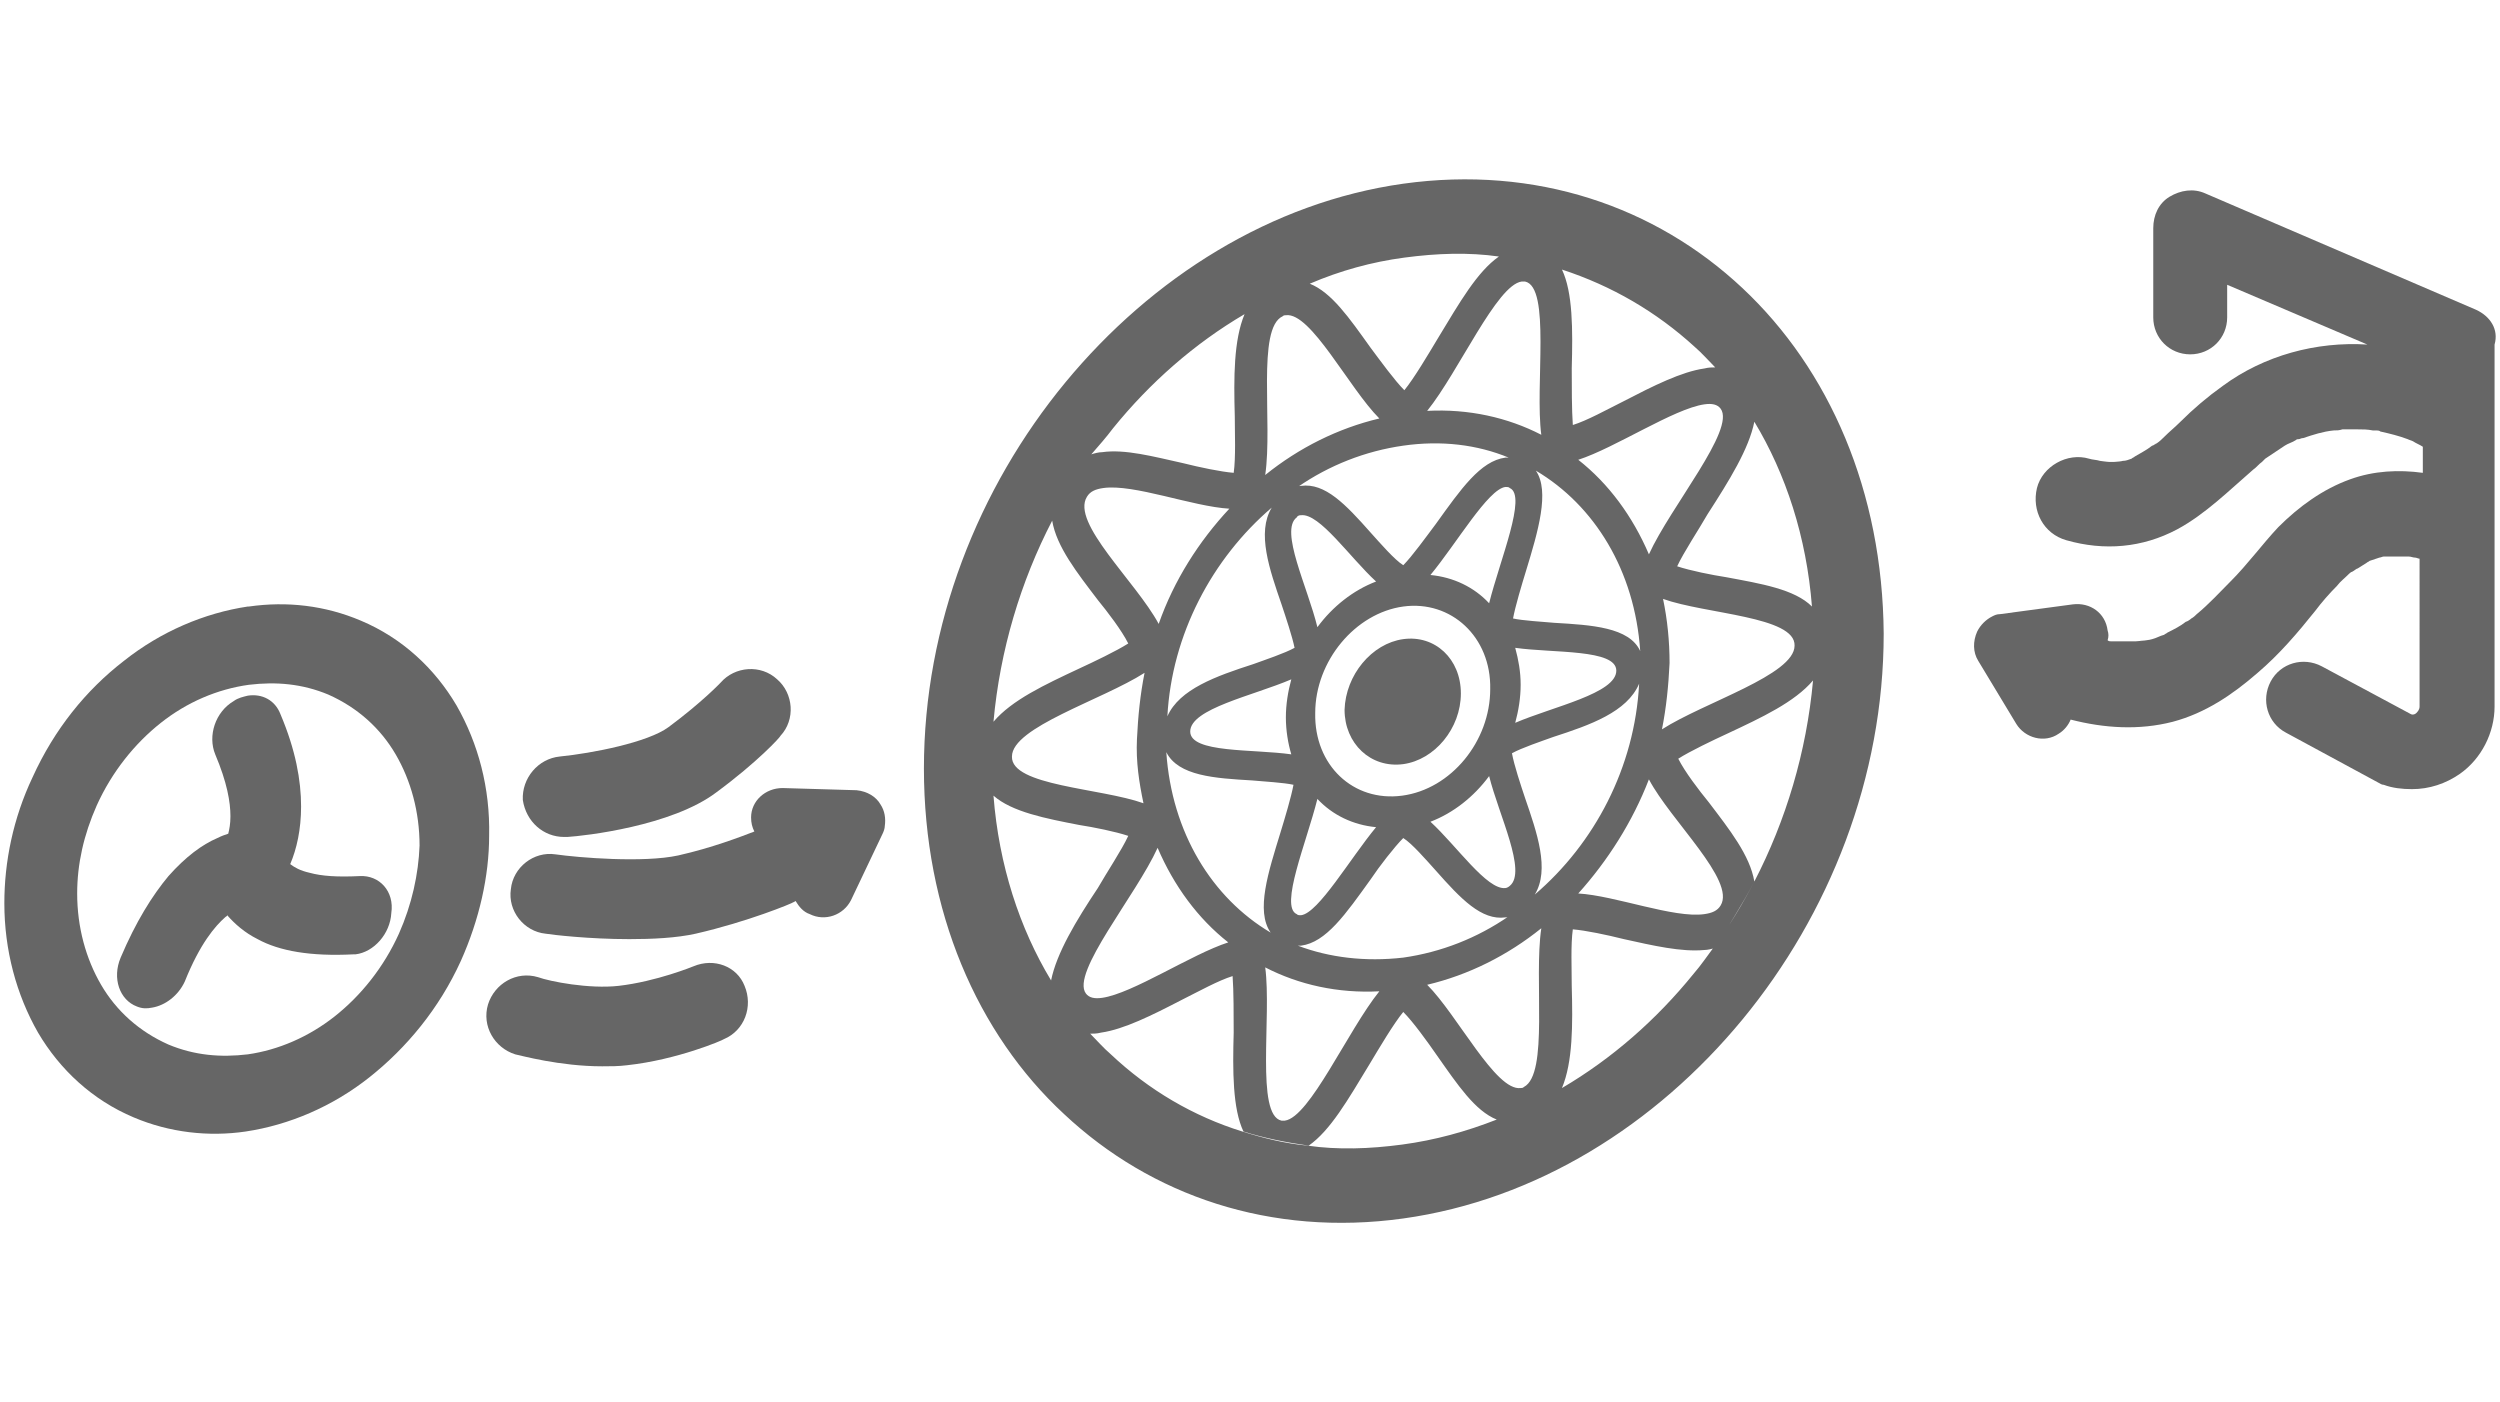
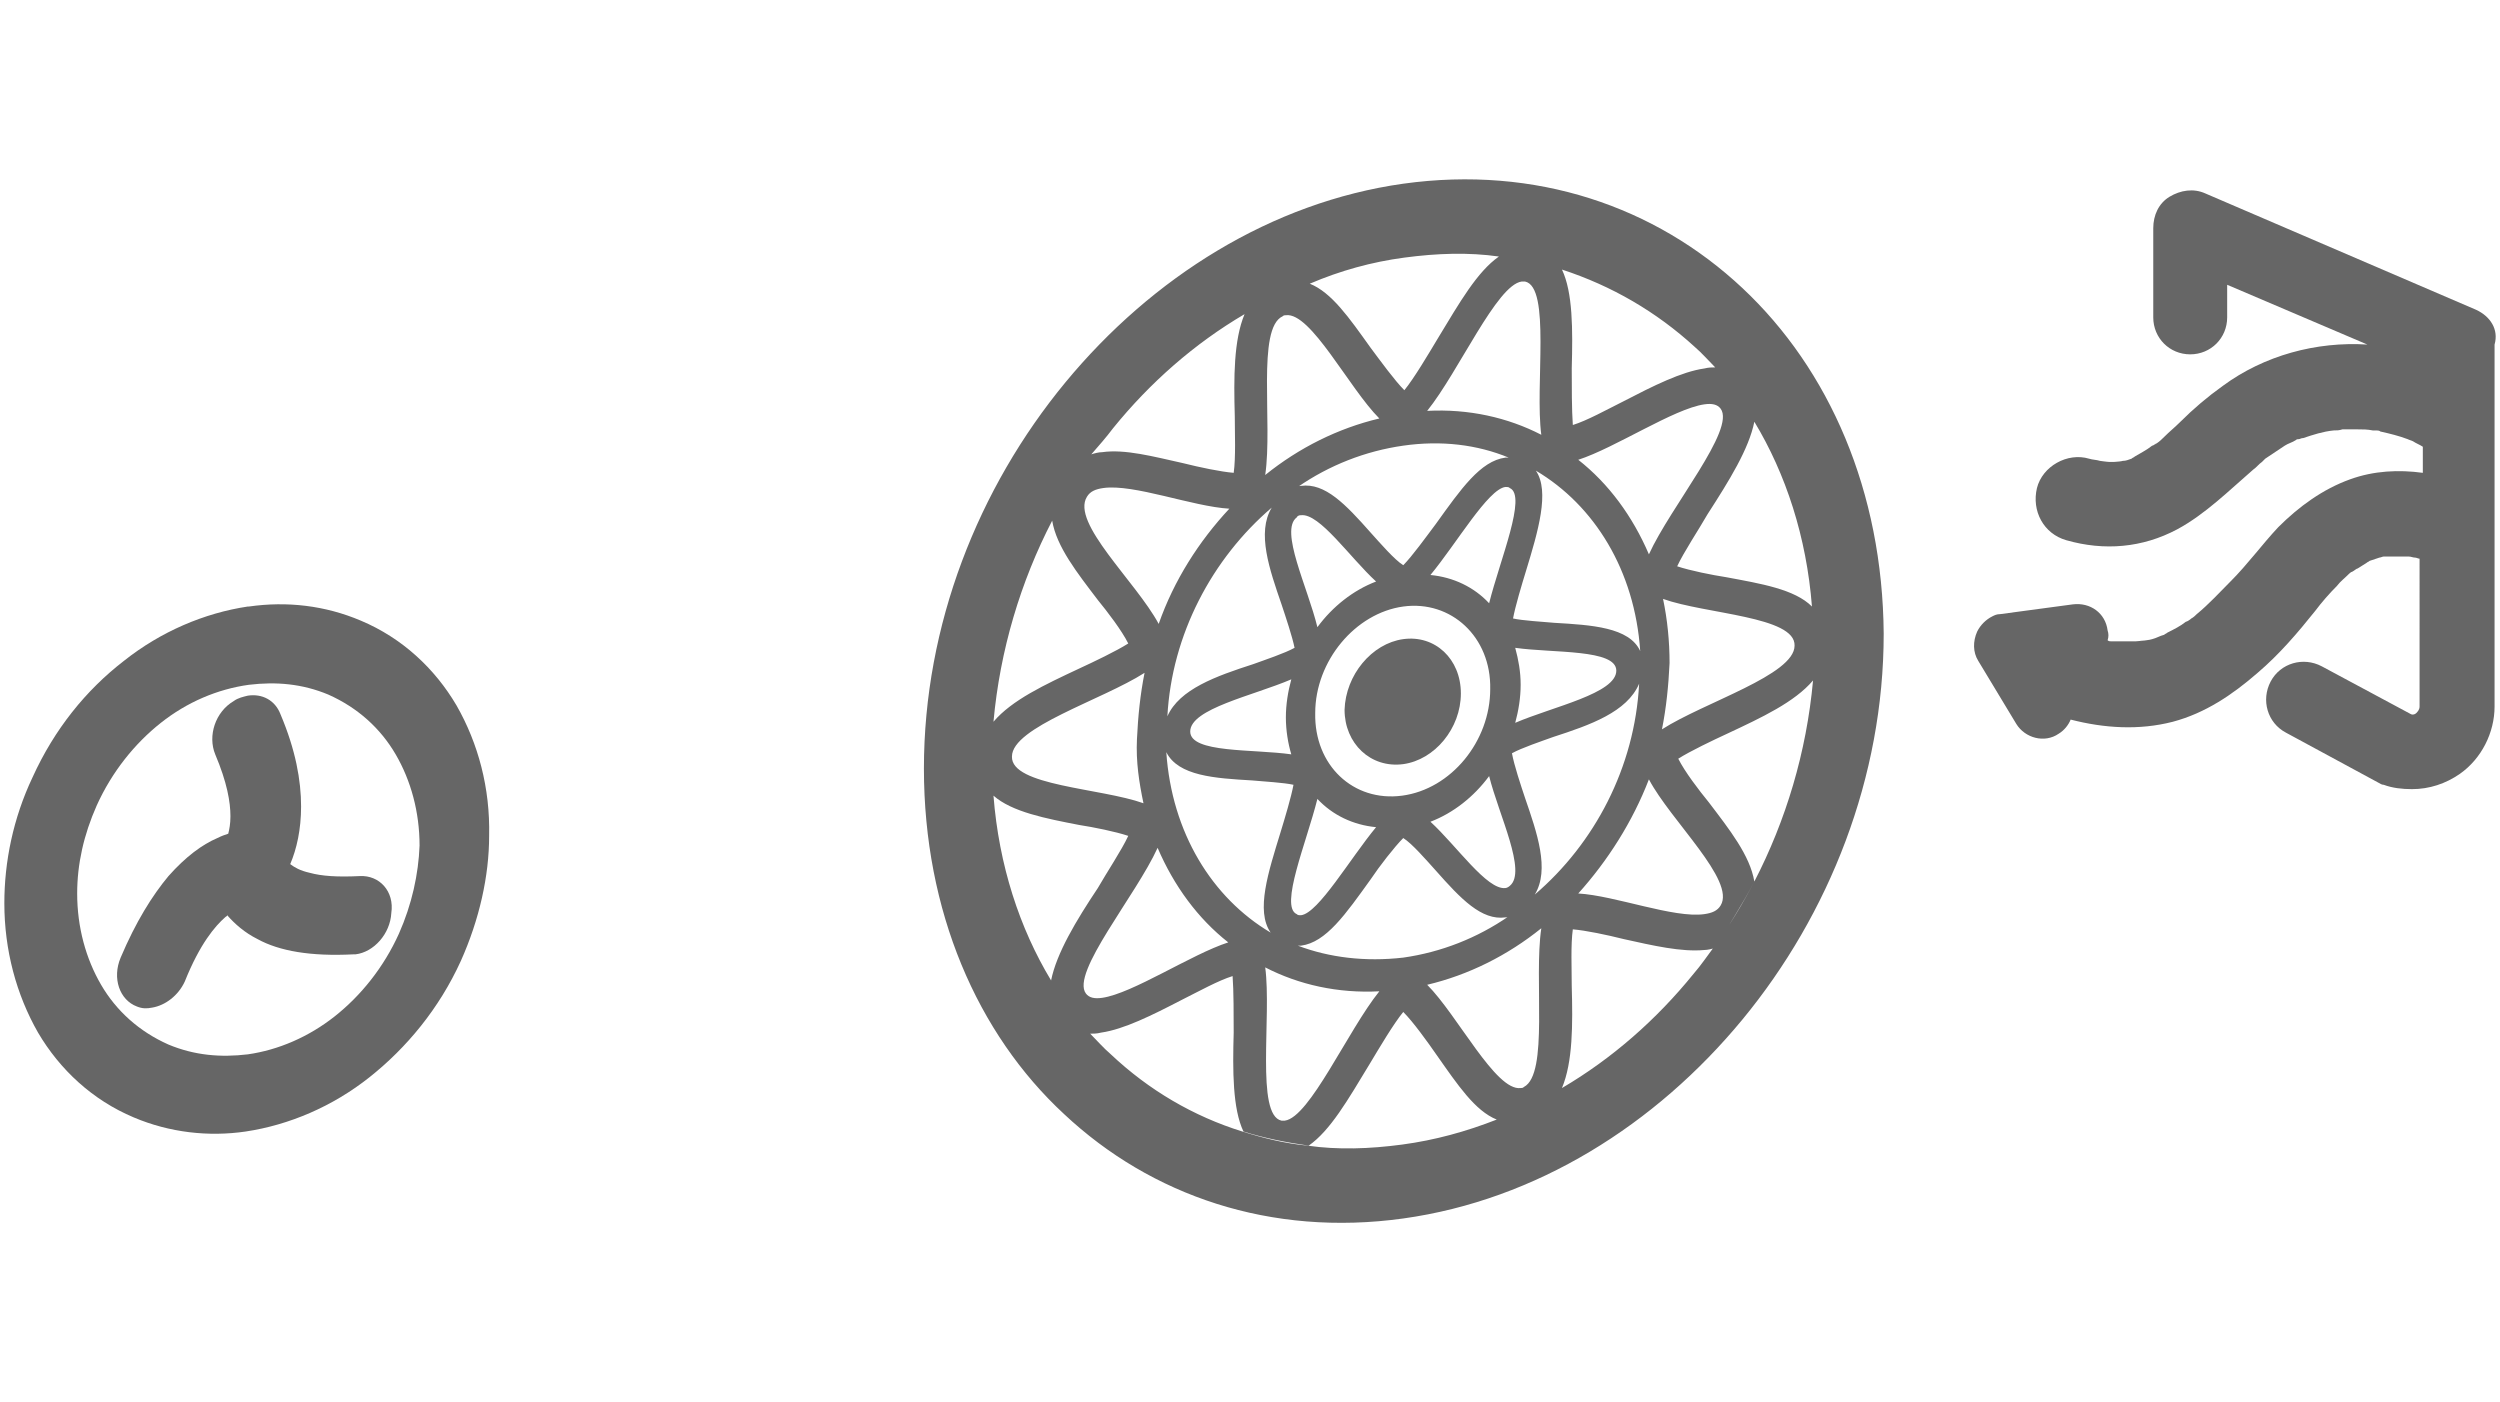
<svg xmlns="http://www.w3.org/2000/svg" version="1.1" id="Layer_1" x="0px" y="0px" viewBox="0 0 230 129" style="enable-background:new 0 0 230 129;" xml:space="preserve">
  <style type="text/css">
	.st0{fill:#666666;}
</style>
  <g id="Background">
</g>
  <g id="Design">
    <g>
-       <path class="st0" d="M51.9,77c0.1,0,0.2,0,0.3,0c1.6-0.1,9.6-1,13.7-4.1c3.8-2.8,5.9-5.1,5.9-5.2c1.4-1.5,1.2-3.9-0.3-5.2    c-1.5-1.4-3.9-1.2-5.2,0.3c0,0-1.7,1.8-4.8,4.1c-1.9,1.4-7,2.4-10,2.7c-2,0.2-3.5,2-3.4,4C48.4,75.6,50,77,51.9,77z" />
-       <path class="st0" d="M63.8,88.9c0,0-3.4,1.4-6.9,1.8c-2.7,0.3-6.3-0.4-7.4-0.8c-2-0.6-4,0.6-4.6,2.5c-0.6,2,0.6,4,2.5,4.6    c0.5,0.1,4.1,1.1,8,1.1c0.8,0,1.5,0,2.3-0.1c4.6-0.5,8.8-2.3,8.9-2.4c1.9-0.8,2.7-3,1.9-4.9C67.8,88.9,65.7,88.1,63.8,88.9z" />
      <path class="st0" d="M42,64.9c-2-3.4-5-6.2-8.8-7.8c-3.3-1.4-6.8-1.8-10.3-1.3c0,0,0,0-0.1,0c-4,0.6-8,2.3-11.4,5    C7.9,63.5,5,67.1,3,71.5c-1.8,3.8-2.6,7.8-2.6,11.6c0,4.3,1.1,8.4,3.1,11.9c2,3.4,5,6.2,8.8,7.8c3.3,1.4,6.9,1.8,10.3,1.3    c4-0.6,8-2.3,11.4-5c3.4-2.7,6.4-6.3,8.4-10.7c1.7-3.8,2.6-7.8,2.6-11.5C45.1,72.5,44,68.4,42,64.9z M36.7,85.9    c-1.4,3.1-3.5,5.7-5.9,7.6s-5.2,3.1-8,3.5l0,0c-2.5,0.3-4.9,0.1-7.3-0.9c-2.7-1.2-4.8-3.1-6.2-5.5s-2.2-5.3-2.2-8.4    c0-2.7,0.6-5.4,1.8-8.1c1.4-3.1,3.5-5.7,5.9-7.6c2.4-1.9,5.2-3.1,8.1-3.5c2.5-0.3,4.9-0.1,7.3,0.9c2.7,1.2,4.8,3.1,6.2,5.5    s2.2,5.3,2.2,8.4C38.5,80.4,37.9,83.2,36.7,85.9z" />
      <path class="st0" d="M33.1,80.6c-2.1,0.1-3.5,0-4.6-0.3c-0.9-0.2-1.4-0.5-1.8-0.8c0.6-1.4,1-3.2,1-5.3c0-2.4-0.5-5.2-1.9-8.5    c-0.5-1.3-1.7-1.9-3-1.7c-0.4,0.1-0.9,0.2-1.3,0.5c-1.7,1-2.4,3.2-1.7,4.9c1.1,2.6,1.4,4.4,1.4,5.7c0,0.7-0.1,1.2-0.2,1.6    c-0.3,0.1-0.6,0.2-1,0.4c-1.4,0.6-2.9,1.7-4.5,3.5c-1.5,1.8-3,4.2-4.4,7.5C10.3,90,11,92,12.6,92.6c0.5,0.2,0.9,0.2,1.4,0.1    c1.2-0.2,2.4-1.1,3-2.4c1.4-3.5,2.8-5.1,3.7-5.9c0.1-0.1,0.2-0.1,0.2-0.2c0.7,0.8,1.6,1.6,2.8,2.2c2,1.1,4.9,1.6,8.8,1.4    c0.1,0,0.1,0,0.2,0c1.7-0.2,3.2-1.9,3.3-3.8C36.3,82,34.9,80.5,33.1,80.6z" />
      <path class="st0" d="M129.1,70.3c2.9-0.4,5.3-3.3,5.3-6.5s-2.4-5.4-5.3-5s-5.3,3.3-5.4,6.5C123.7,68.4,126.1,70.7,129.1,70.3z" />
      <path class="st0" d="M160.3,26.5c-8-7.5-19-11.3-31.2-9.6C117,18.6,106,25.5,98,35.2S85,57.5,85,70.7c0,13.1,4.9,24.4,12.9,31.8    c8,7.5,19,11.3,31.2,9.6c12.2-1.7,23.2-8.6,31.2-18.3s13-22.3,13-35.5C173.2,45.2,168.3,34,160.3,26.5z M151.7,51    c-1.5-3.5-3.7-6.5-6.5-8.7c3.4-1.1,8.8-4.7,11.6-5.1c0.7-0.1,1.2,0,1.5,0.4C159.7,39.5,153.7,46.6,151.7,51z M140.2,100    c-0.1,0.1-0.2,0.1-0.3,0.1c-2.3,0.3-5.8-6.7-8.6-9.5c3.8-0.9,7.4-2.7,10.5-5.2C141.1,90.1,142.5,98.8,140.2,100z M116.4,89    c3.1,1.6,6.7,2.4,10.5,2.2c-2.9,3.6-6.4,11.6-8.7,11.9c-0.1,0-0.2,0-0.3,0C115.5,102.6,117,93.5,116.4,89z M118.8,69.4    c-3.5-0.5-9.3-0.1-9.3-2.1c0-2.1,5.8-3.3,9.3-4.8c-0.3,1.1-0.5,2.3-0.5,3.5C118.3,67.2,118.5,68.4,118.8,69.4z M115.2,71.8    c1.1,0.1,2.9,0.2,3.8,0.4c-0.2,1.1-0.8,3.1-1.2,4.4c-1.1,3.6-2.3,7.2-0.9,9.2c-5.4-3.2-9.1-9.2-9.6-16.6    C108.4,71.4,111.8,71.6,115.2,71.8z M141.3,43.3c5.4,3.2,9.1,9.2,9.6,16.6c-1-2.2-4.5-2.4-7.9-2.6c-1.1-0.1-2.9-0.2-3.8-0.4    c0.2-1.1,0.8-3.1,1.2-4.4C141.5,48.9,142.6,45.2,141.3,43.3z M139.4,59.6c3.5,0.5,9.3,0.1,9.3,2.1c0,2.1-5.8,3.3-9.3,4.8    c0.3-1.1,0.5-2.3,0.5-3.5C139.9,61.8,139.7,60.7,139.4,59.6z M137,55.5c-1.4-1.5-3.3-2.4-5.4-2.6c2.4-2.9,5.3-7.9,6.9-8.1    c0.2,0,0.3,0,0.4,0.1C140.5,45.6,138,51.5,137,55.5z M138.5,42.1c-2.3,0.3-4.1,2.9-6.4,6.1c-0.9,1.2-2.2,3-3,3.8    c-0.8-0.5-2.1-2-3-3c-2.3-2.6-4.2-4.6-6.4-4.3c-0.1,0-0.2,0-0.3,0.1c2.9-2,6.2-3.3,9.7-3.8c3.5-0.5,6.8-0.1,9.7,1.1    C138.7,42.1,138.6,42.1,138.5,42.1z M119.7,47.4c1.7-0.2,4.5,3.9,6.9,6.1c-2.1,0.8-4,2.3-5.4,4.2c-0.9-3.7-3.5-8.9-1.9-10.1    C119.4,47.4,119.6,47.4,119.7,47.4z M129.1,55.8c4.4-0.6,8.1,2.8,8,7.6c0,4.8-3.6,9.2-8.1,9.8s-8.1-2.8-8-7.6    C121,60.8,124.7,56.4,129.1,55.8z M138.9,81.5c-0.1,0.1-0.3,0.2-0.4,0.2c-1.7,0.2-4.5-3.9-6.9-6.1c2.1-0.8,4-2.3,5.4-4.2    C137.9,75,140.5,80.2,138.9,81.5z M121.2,73.5c1.4,1.5,3.3,2.4,5.4,2.6c-2.4,2.9-5.3,7.9-6.9,8.1c-0.2,0-0.3,0-0.4-0.1    C117.7,83.4,120.2,77.5,121.2,73.5z M119.4,87c0.1,0,0.2,0,0.3,0c2.3-0.3,4.1-2.9,6.4-6.1c0.8-1.2,2.2-3,3-3.8c0.8,0.5,2.1,2,3,3    c2.3,2.6,4.2,4.6,6.4,4.3c0.1,0,0.2,0,0.3-0.1c-2.9,2-6.2,3.3-9.7,3.8C125.6,88.5,122.3,88.1,119.4,87z M141.2,82.3    c1.4-2.3,0.2-5.7-0.9-8.9c-0.4-1.2-1-3-1.2-4.1c0.9-0.5,2.7-1.1,3.8-1.5c3.4-1.1,6.8-2.3,7.9-4.9    C150.4,70.6,146.7,77.6,141.2,82.3z M151.7,71.7c2,3.8,8,9.3,6.6,11.6c-0.3,0.5-0.8,0.7-1.5,0.8c-2.8,0.4-8.2-1.7-11.6-1.9    C147.9,79.2,150.2,75.6,151.7,71.7z M153,55.1c3.9,1.4,12.2,1.6,12.1,4.3c0,2.7-8.3,5.2-12.2,7.7c0.4-2,0.6-4,0.7-6.1    C153.6,59,153.4,57,153,55.1z M155.9,31.9c0.7,0.6,1.3,1.3,1.9,1.9c-0.3,0-0.6,0-1,0.1c-2.1,0.3-4.7,1.6-7.4,3    c-1.6,0.8-3.4,1.8-4.7,2.2c-0.1-1.3-0.1-3.7-0.1-5.2c0.1-3.6,0.1-7-0.9-9.1C148.3,26.3,152.4,28.7,155.9,31.9z M140.3,25.9    c2.4,0.5,0.9,9.6,1.5,14.1c-3.1-1.6-6.7-2.4-10.5-2.2c2.9-3.6,6.4-11.6,8.7-11.9C140.1,25.9,140.2,25.9,140.3,25.9z M129.2,23.7    c3-0.4,5.9-0.5,8.7-0.1c-2,1.4-3.6,4.2-5.6,7.5c-0.9,1.5-2.2,3.7-3.1,4.8c-0.9-0.9-2.2-2.7-3.1-3.9c-2-2.8-3.6-5.1-5.6-5.9    C123.3,24.9,126.2,24.1,129.2,23.7z M118,29.1c0.1-0.1,0.2-0.1,0.3-0.1c2.3-0.3,5.8,6.7,8.6,9.5c-3.8,0.9-7.4,2.7-10.5,5.2    C117.1,38.9,115.6,30.2,118,29.1z M117,46.7c-1.4,2.3-0.2,5.7,0.9,8.9c0.4,1.2,1,3,1.2,4c-0.9,0.5-2.7,1.1-3.8,1.5    c-3.4,1.1-6.8,2.3-7.9,4.8C107.8,58.4,111.5,51.4,117,46.7z M102.4,39.4c3.4-4.2,7.5-7.8,12.1-10.5c-1,2.4-1,5.8-0.9,9.4    c0,1.5,0.1,3.8-0.1,5.2c-1.2-0.1-3.1-0.5-4.7-0.9c-2.7-0.6-5.3-1.3-7.4-1c-0.3,0-0.7,0.1-1,0.2C101.1,41,101.8,40.2,102.4,39.4z     M100,45.7c0.3-0.5,0.8-0.7,1.5-0.8c2.8-0.4,8.2,1.7,11.6,1.9c-2.8,3-5.1,6.6-6.5,10.6C104.5,53.5,98.5,48.1,100,45.7z     M105.2,73.9c-3.9-1.4-12.2-1.6-12.1-4.3c0-2.7,8.3-5.2,12.2-7.7c-0.4,2-0.6,4-0.7,6.1S104.8,72,105.2,73.9z M96.8,47.9    c0.4,2.4,2.3,4.8,4.2,7.3c0.9,1.1,2.2,2.8,2.8,4c-1.1,0.7-3.2,1.7-4.5,2.3c-3.2,1.5-6.2,2.9-7.9,4.9C92,59.8,93.9,53.5,96.8,47.9z     M96.7,90.2c-2.9-4.8-4.8-10.6-5.3-17c1.7,1.5,4.8,2.1,7.9,2.7c1.3,0.2,3.3,0.6,4.5,1c-0.6,1.3-2,3.4-2.8,4.8    C99,84.7,97.2,87.7,96.7,90.2z M106.5,78c1.5,3.5,3.7,6.5,6.5,8.7c-3.4,1.1-8.8,4.7-11.6,5.1c-0.7,0.1-1.2,0-1.5-0.4    C98.5,89.5,104.5,82.4,106.5,78z M137.7,103c-2.8,1.1-5.7,1.9-8.7,2.3s-5.9,0.5-8.7,0.1c-2.1-0.2-4.1-0.7-6-1.3    c-4.5-1.4-8.6-3.8-12.1-7.1c-0.7-0.6-1.3-1.3-1.9-1.9c0.3,0,0.6,0,1-0.1c2.1-0.3,4.7-1.6,7.4-3c1.6-0.8,3.4-1.8,4.7-2.2    c0.1,1.3,0.1,3.7,0.1,5.2c-0.1,3.5-0.1,7,0.9,9.1c1.9,0.6,3.9,1,6,1.3c2-1.4,3.6-4.2,5.6-7.5c0.9-1.5,2.2-3.7,3.1-4.8    c0.9,0.9,2.2,2.7,3.1,4C134.1,99.8,135.7,102.2,137.7,103c1.5-0.6,3.1-1.3,4.5-2.1C140.8,101.7,139.2,102.4,137.7,103z     M161.4,81.1c-1.1,2.1-2.3,4.1-3.7,6c-0.6,0.8-1.2,1.7-1.9,2.5c-3.4,4.2-7.5,7.8-12.1,10.5c1-2.4,1-5.8,0.9-9.4    c0-1.5-0.1-3.8,0.1-5.2c1.2,0.1,3.1,0.5,4.7,0.9c2.7,0.6,5.3,1.2,7.4,1c0.3,0,0.7-0.1,1-0.2C159,85.2,160.3,83.2,161.4,81.1    c-0.4-2.4-2.3-4.8-4.2-7.3c-0.9-1.1-2.2-2.8-2.8-4c1.1-0.7,3.2-1.7,4.5-2.3c3.2-1.5,6.2-2.9,7.9-4.9    C166.2,69.2,164.3,75.5,161.4,81.1z M166.9,59.2L166.9,59.2c0,0.6,0,1.2,0,1.7C166.9,60.4,166.9,59.8,166.9,59.2z M158.8,53.1    c-1.3-0.2-3.3-0.6-4.5-1c0.6-1.3,2-3.4,2.8-4.8c2-3.1,3.8-6,4.3-8.5c2.9,4.8,4.8,10.6,5.3,17C165.1,54.2,162,53.7,158.8,53.1z" />
-       <path class="st0" d="M78.8,72.7L72,72.5c-1.6,0-2.9,1.2-2.9,2.7c0,0.5,0.1,0.9,0.3,1.3c-1.3,0.5-3.9,1.5-7,2.2    c-3.2,0.7-9.2,0.2-11.3-0.1c-2-0.3-3.9,1.2-4.1,3.2c-0.3,2,1.2,3.9,3.2,4.1c0.6,0.1,4,0.5,7.7,0.5c2.1,0,4.3-0.1,6.1-0.5    c4.8-1.1,8.9-2.8,9-2.9c0.1,0,0.1-0.1,0.2-0.1c0.3,0.5,0.7,1,1.3,1.2c1.4,0.7,3.1,0.1,3.8-1.3l2.9-6.1c0.1-0.2,0.2-0.5,0.2-0.7    c0.1-0.7,0-1.4-0.4-2C80.6,73.3,79.8,72.8,78.8,72.7z" />
      <path class="st0" d="M227.8,28.5l-24.9-10.7c-1.1-0.5-2.3-0.3-3.3,0.3s-1.5,1.7-1.5,2.9v8.2c0,1.9,1.5,3.4,3.4,3.4    s3.4-1.5,3.4-3.4v-3l12.9,5.5c-4.7-0.3-9.5,1-13.3,3.8c-1.4,1-2.7,2.1-3.9,3.3c-0.5,0.5-1,0.9-1.5,1.4c-0.2,0.2-0.4,0.4-0.7,0.6    c-0.1,0-0.1,0.1-0.2,0.1c0,0-0.1,0.1-0.2,0.1c-0.5,0.4-1.1,0.7-1.6,1c-0.1,0.1-0.2,0.1-0.3,0.2c-0.3,0.1-0.5,0.2-0.8,0.2    c-0.3,0.1-1.4,0.1-0.3,0.1c-0.3,0-0.6,0-0.9,0c-0.2,0-0.9-0.1-0.9-0.1c-0.3-0.1-0.7-0.1-1-0.2c-2-0.6-4.3,0.7-4.8,2.7    c-0.5,2.1,0.6,4.2,2.7,4.8c3.5,1,7,0.7,10.2-1c2.6-1.4,4.8-3.6,7-5.5c0.3-0.2,0.5-0.5,0.8-0.7c0.1-0.1,0.2-0.2,0.3-0.3    c0.6-0.4,1.2-0.8,1.8-1.2c0.3-0.2,0.7-0.3,1-0.5c0.1-0.1,0.2-0.1,0.3-0.1s0.2-0.1,0.4-0.1c0.9-0.3,1.8-0.6,2.8-0.7    c0.3,0,0.5,0,0.8-0.1c0.5,0,0.9,0,1.4,0s0.9,0,1.4,0.1c0.1,0,0.2,0,0.3,0s0.3,0,0.4,0.1c0.9,0.2,1.7,0.4,2.5,0.7    c0.2,0.1,0.3,0.1,0.5,0.2l0,0c0.3,0.2,0.6,0.3,0.9,0.5v2.4c-2.2-0.3-4.5-0.2-6.7,0.6c-2.5,0.9-4.7,2.5-6.6,4.4    c-1.5,1.6-2.8,3.4-4.4,5c-1,1-2,2.1-3.1,3c-0.1,0.1-0.3,0.3-0.5,0.4c-0.1,0.1-0.4,0.3-0.5,0.3c-0.5,0.4-1.1,0.7-1.7,1    c-0.1,0.1-0.2,0.1-0.3,0.2c-0.4,0.1-0.7,0.3-1.1,0.4c-0.3,0.1-0.7,0.1-1.1,0.2c0.8-0.2,0,0-0.4,0s-0.8,0-1.2,0c-0.2,0-0.3,0-0.5,0    c0,0-0.3,0-0.4,0c-0.1,0-0.2,0-0.2,0c-0.1,0-0.2,0-0.3-0.1c0.1-0.3,0.1-0.6,0-0.9c-0.2-1.6-1.6-2.6-3.2-2.4l-6.7,0.9    c-0.3,0-0.5,0.1-0.7,0.2c-0.6,0.3-1.1,0.8-1.4,1.4c-0.4,0.9-0.4,1.9,0.1,2.7l3.5,5.8c0.8,1.3,2.6,1.8,3.9,0.9    c0.5-0.3,0.9-0.8,1.1-1.3c3.1,0.8,6.3,1,9.4,0.2c3-0.8,5.5-2.5,7.8-4.5c2-1.7,3.7-3.7,5.3-5.7c0.6-0.8,1.3-1.6,2-2.3    c0.3-0.4,0.7-0.7,1.1-1.1c0,0,0.2-0.2,0.3-0.2c0.2-0.1,0.4-0.3,0.5-0.3c0.3-0.2,0.5-0.3,0.8-0.5c0.1-0.1,0.2-0.1,0.3-0.2l0,0    c0.3-0.1,0.6-0.2,0.9-0.3c0.1,0,0.3-0.1,0.4-0.1c0,0,0.2,0,0.3,0c0.2,0,0.6,0,0.7,0c0.4,0,0.8,0,1.2,0c0,0,0,0,0.1,0    c0.2,0,0.4,0.1,0.6,0.1c0.1,0,0.3,0.1,0.4,0.1V65c0,0.3-0.2,0.5-0.3,0.6s-0.3,0.2-0.5,0.1l-8.2-4.4c-1.7-0.9-3.8-0.3-4.7,1.4    c-0.9,1.7-0.3,3.8,1.4,4.7l8.5,4.6c0.2,0.1,0.3,0.2,0.5,0.2c0.8,0.3,1.7,0.4,2.6,0.4c1.6,0,3.1-0.5,4.4-1.4c2-1.4,3.2-3.8,3.2-6.2    V31.7C229.9,30.3,229.1,29.1,227.8,28.5z M214.7,39.6L214.7,39.6C215,39.6,215,39.6,214.7,39.6z" />
    </g>
  </g>
  <g id="Info">
</g>
</svg>